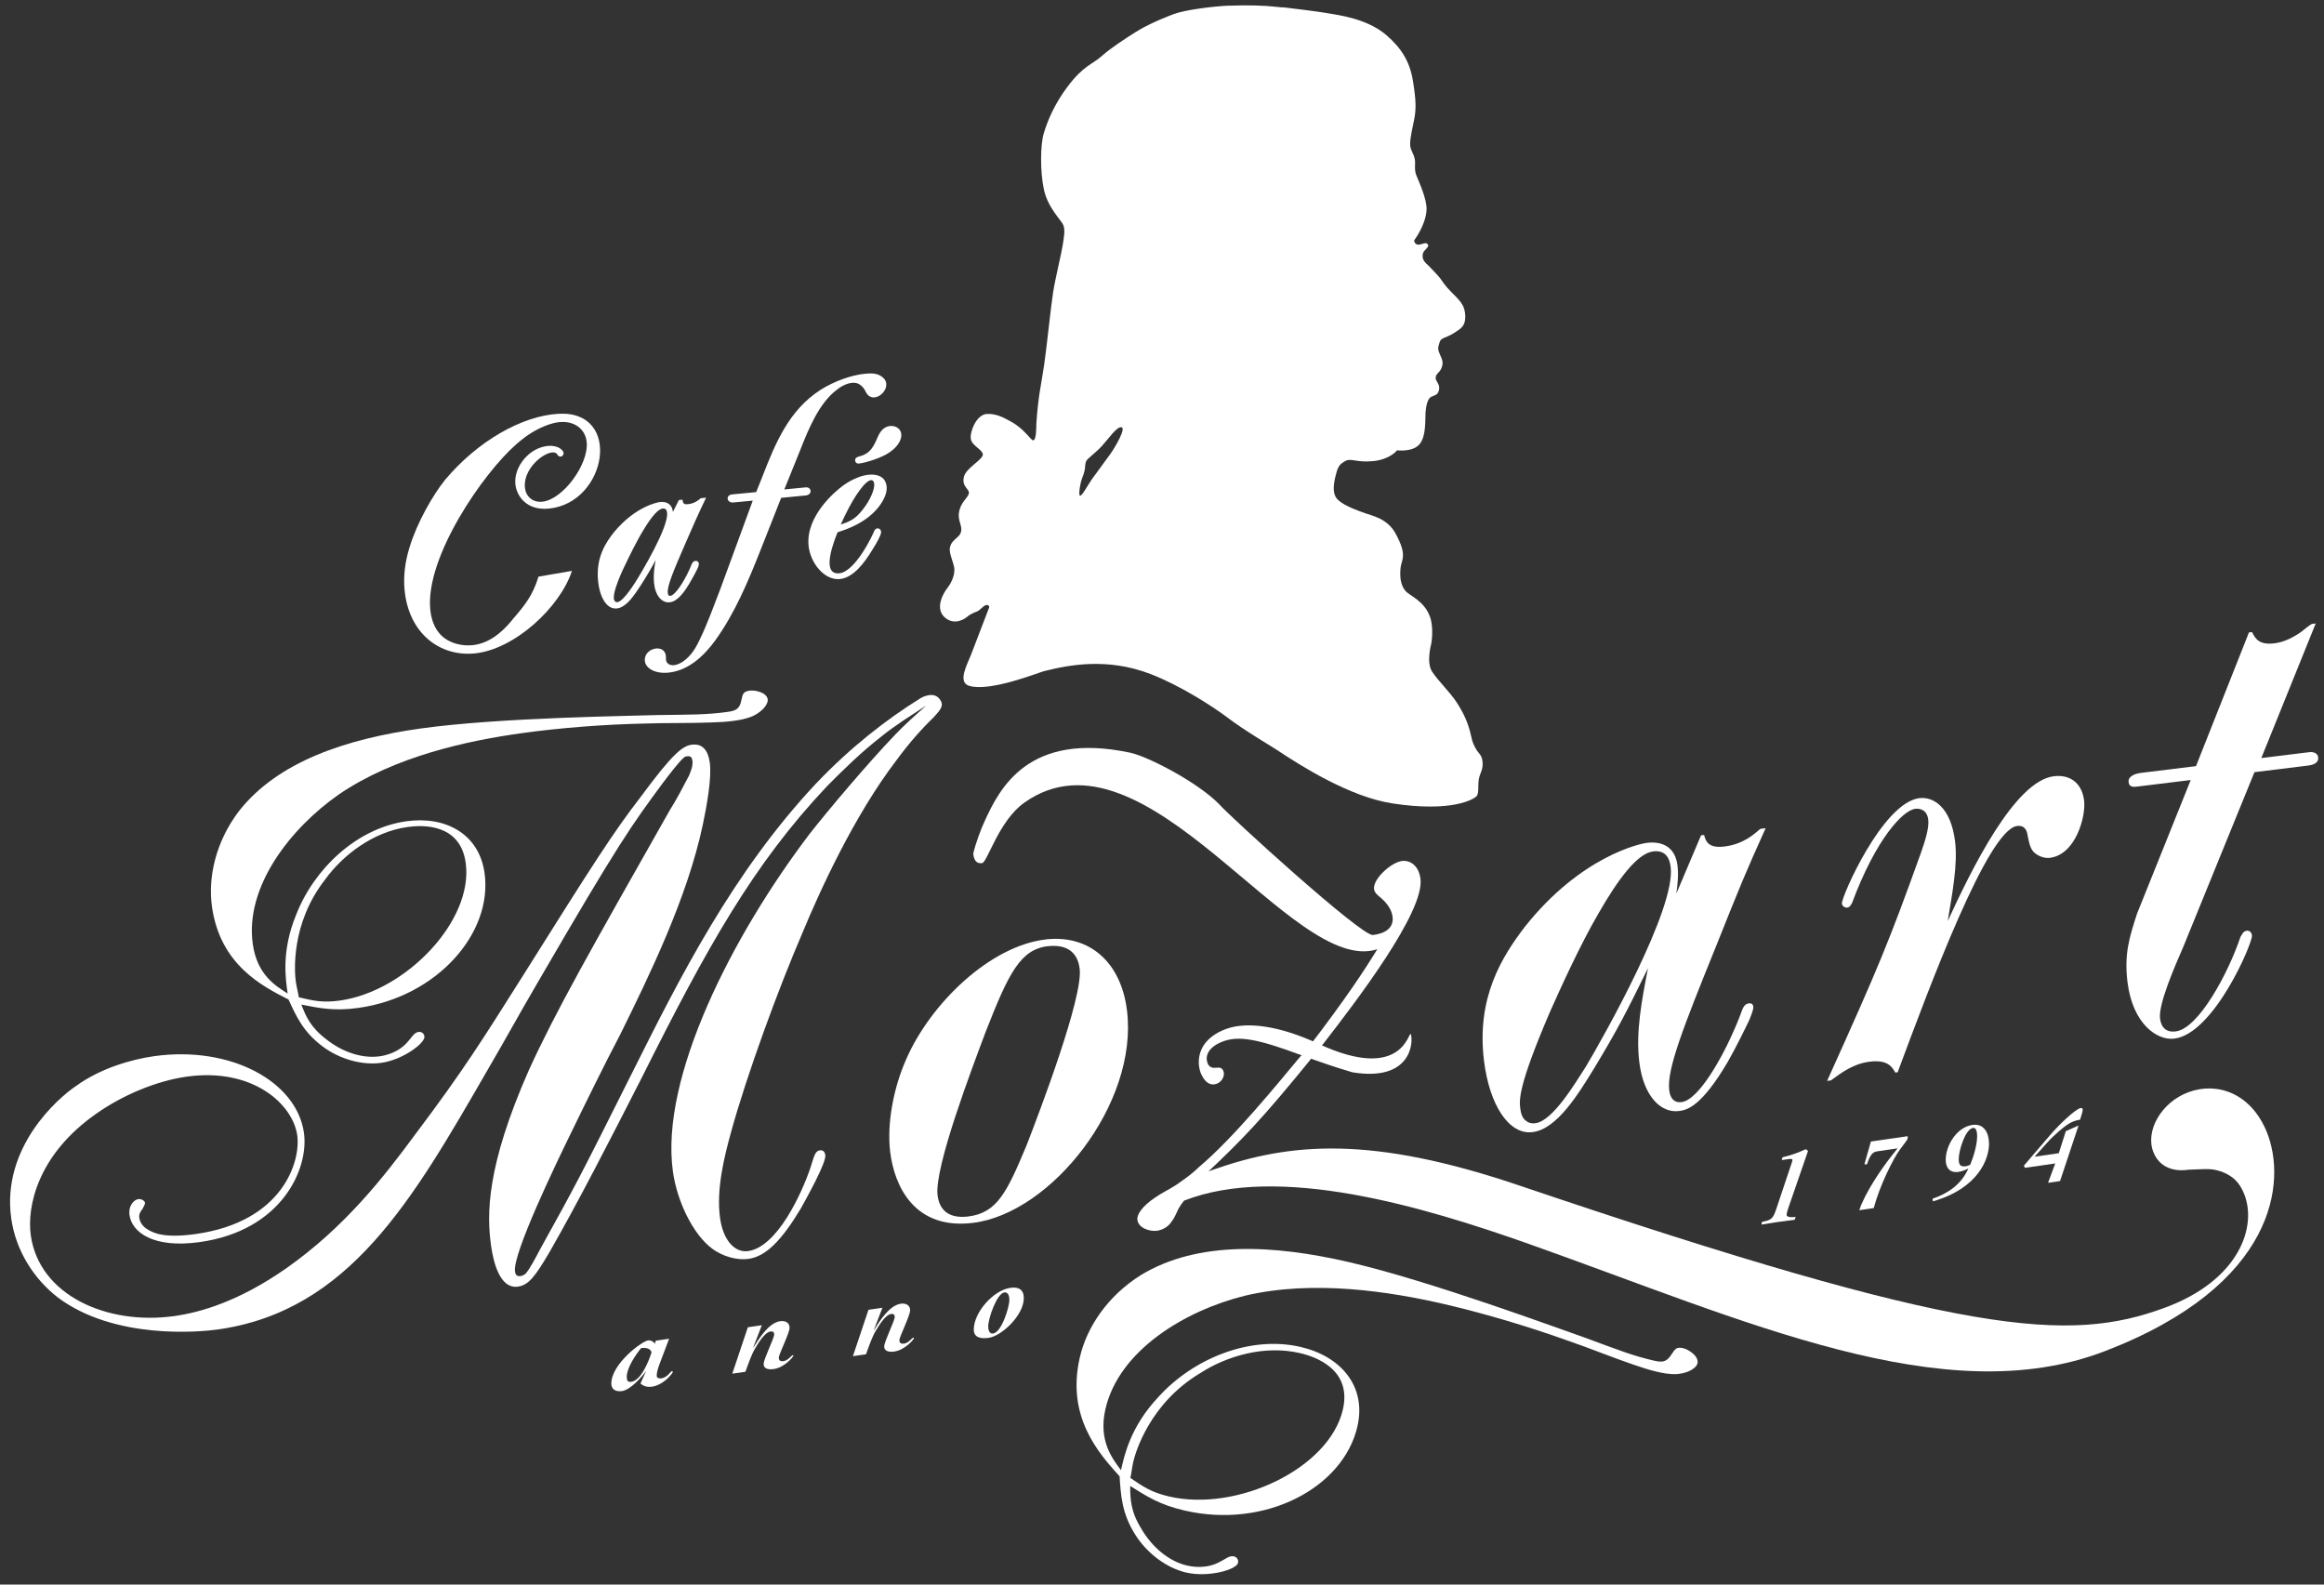
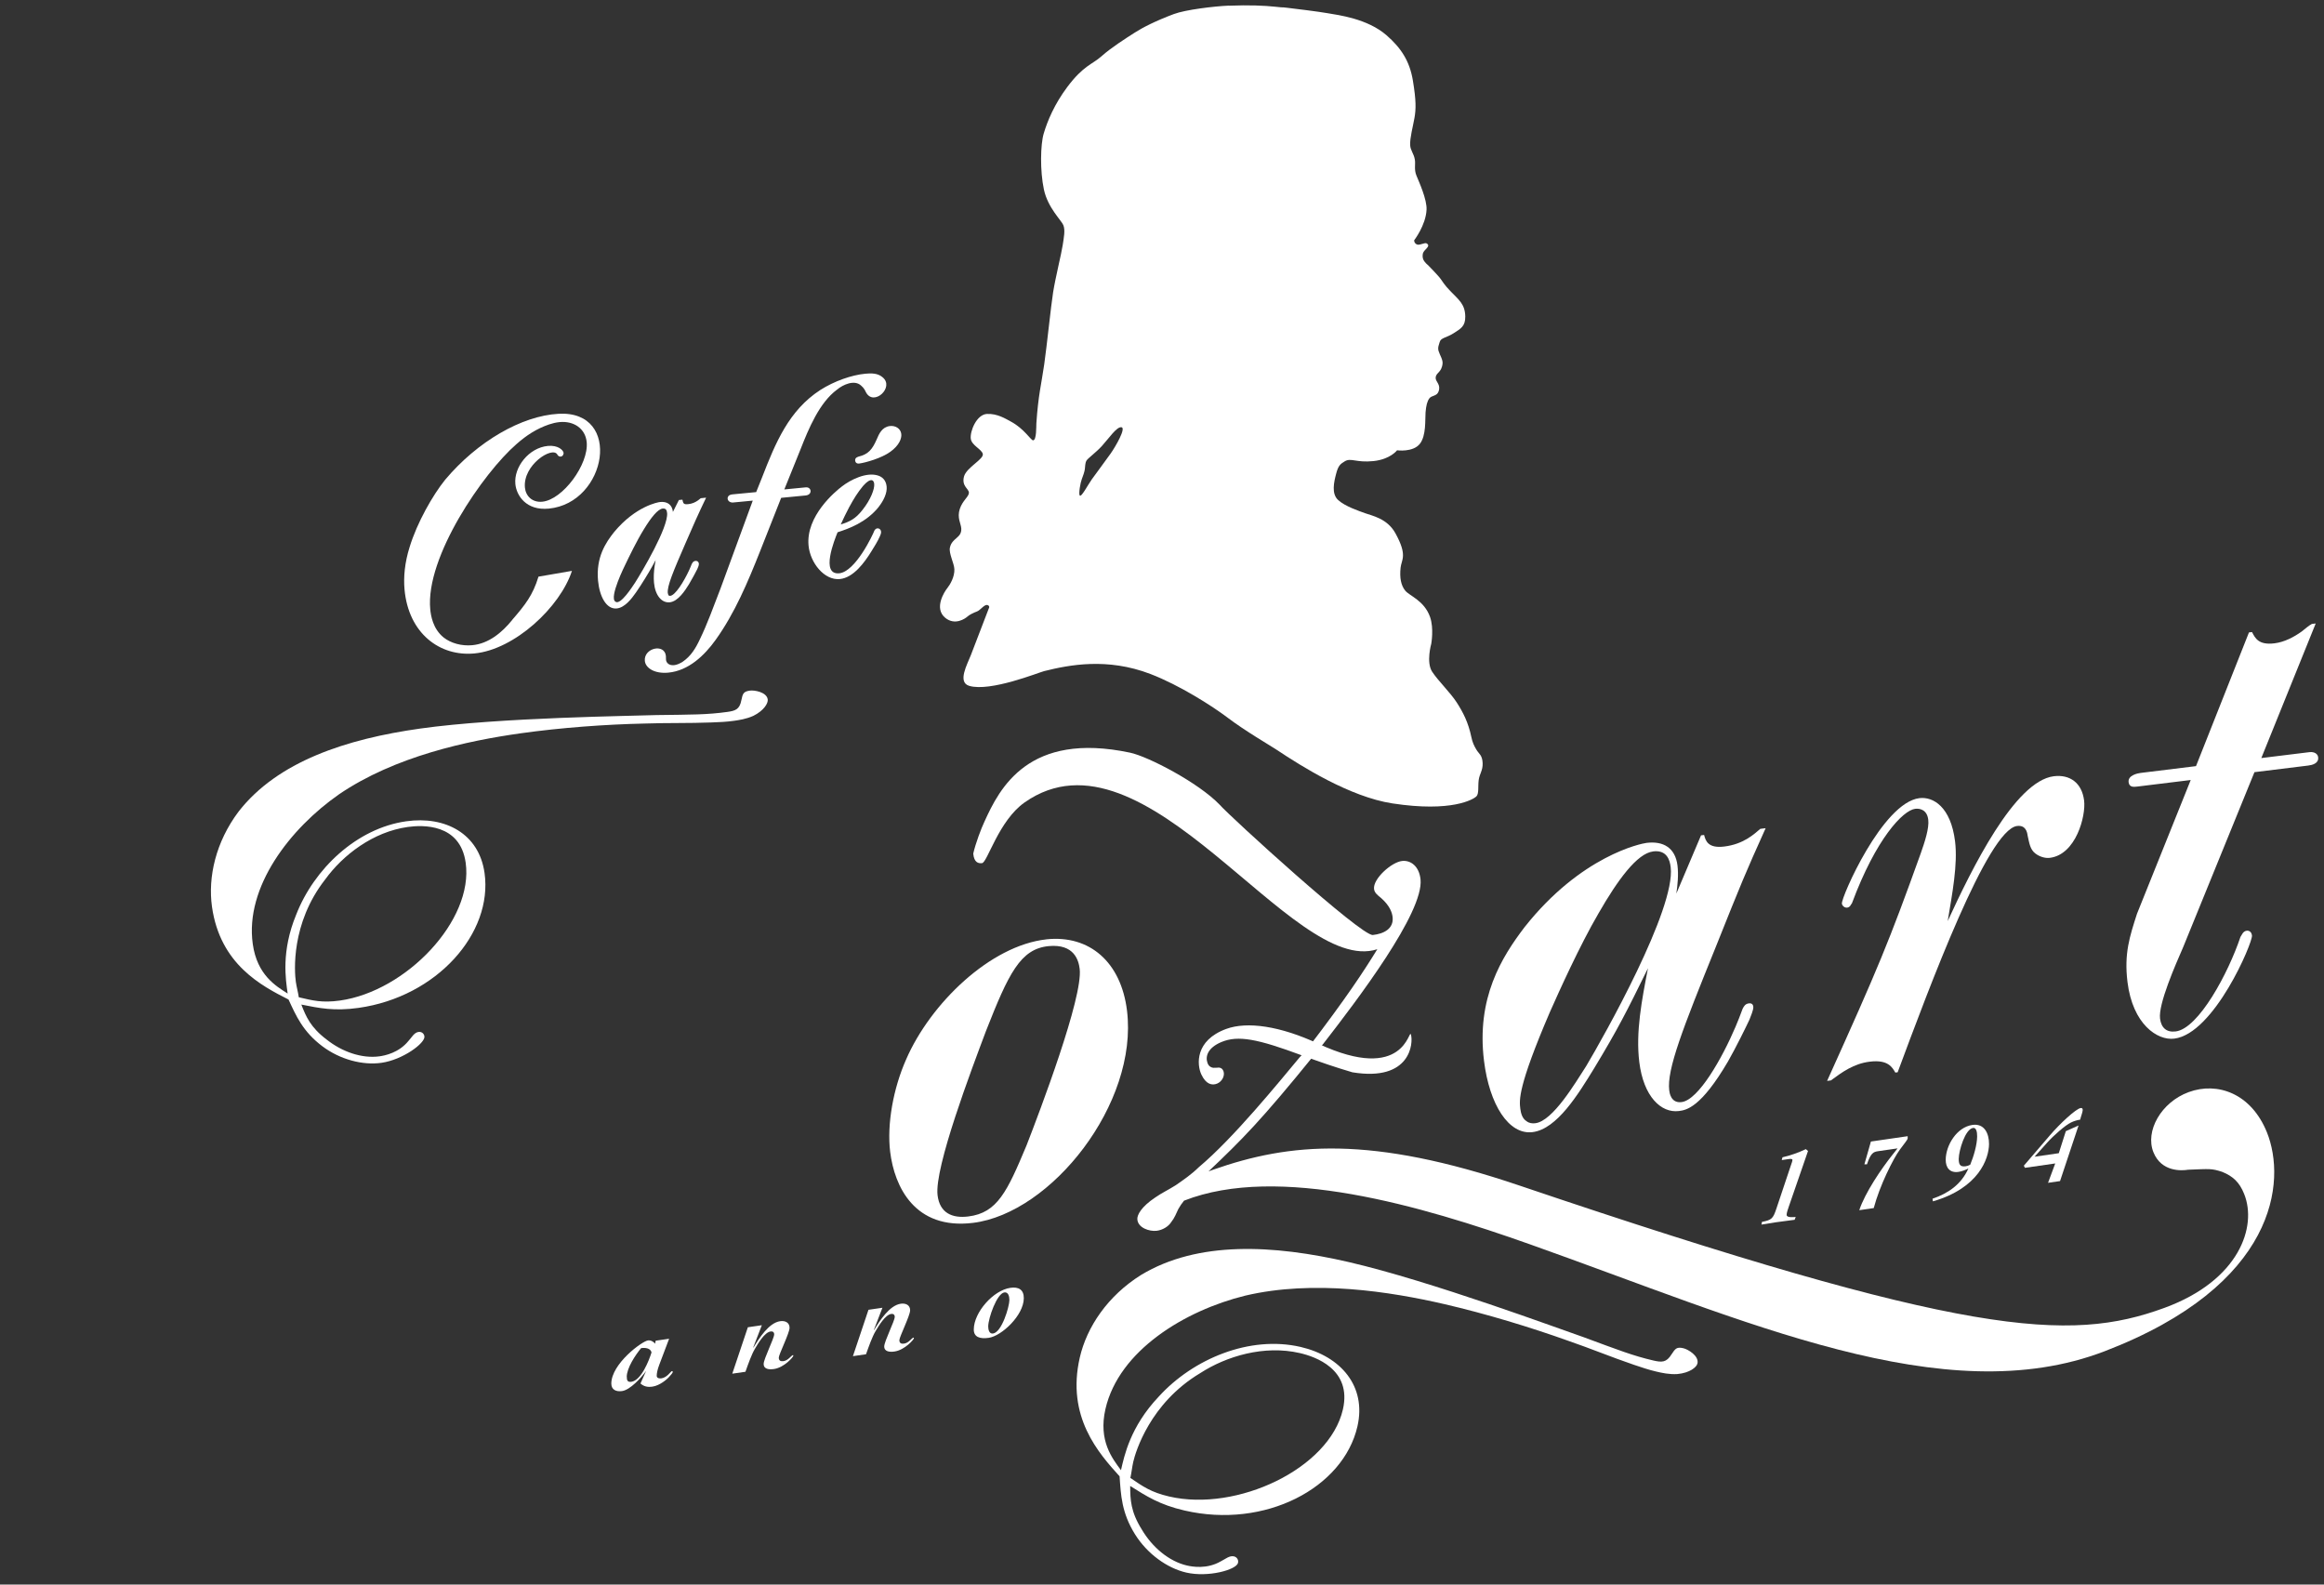
<svg xmlns="http://www.w3.org/2000/svg" width="132" height="90" viewBox="0 0 132 90" fill="none">
  <rect x="0" y="0" width="132" height="90" fill="#333333" stroke="none" />
  <g clip-path="url(#clip0_854_476)">
    <path d="M41.573 28.082L42.95 27.95L43.287 27.109C44.05 25.144 44.808 23.308 46.591 22.151C47.396 21.638 48.381 21.3 49.139 21.227C49.467 21.194 49.857 21.185 50.133 21.43C50.82 21.997 49.63 23.093 49.191 22.29L49.108 22.129C49.056 22.047 48.99 21.966 48.912 21.903C48.532 21.544 47.873 21.851 47.543 22.129C46.544 22.862 45.93 24.343 45.467 25.524L44.548 27.799L45.764 27.681C46.1 27.648 46.164 28.101 45.762 28.141L44.369 28.276L43.162 31.333C42.475 33.062 41.738 34.822 40.647 36.343C40.01 37.231 39.112 38.093 37.962 38.204C37.173 38.28 36.663 37.935 36.626 37.538C36.555 36.803 37.752 36.525 37.823 37.264C37.83 37.328 37.818 37.392 37.828 37.472C37.842 37.626 37.976 37.81 38.288 37.779C38.442 37.765 38.59 37.694 38.753 37.602C39.254 37.264 39.516 36.813 39.764 36.284C40.161 35.466 40.513 34.498 40.931 33.409L42.756 28.434L41.613 28.543C41.261 28.538 41.223 28.12 41.568 28.087L41.573 28.082Z" fill="white" />
    <path d="M29.102 35.195C29.82 34.366 30.266 33.806 30.585 32.752L32.486 32.424C31.818 34.479 29.234 36.893 26.953 37.113C24.991 37.302 23.201 35.986 22.976 33.473C22.913 32.764 22.991 31.949 23.262 31.084C23.689 29.679 24.582 28.118 25.286 27.246C27.114 25.073 29.622 23.618 31.726 23.502C35.374 23.299 34.479 28.569 31.171 28.888C29.879 29.013 29.333 28.137 29.272 27.494C29.177 26.528 30.04 25.432 31.116 25.328C31.69 25.273 31.997 25.562 32.014 25.734C31.99 25.987 31.73 25.989 31.648 25.805C31.357 25.342 29.692 26.412 29.815 27.697C29.862 28.17 30.226 28.55 30.8 28.496C31.969 28.382 33.445 26.367 33.324 25.115C33.251 24.343 32.592 23.896 31.782 23.974C31.57 23.996 31.376 24.043 31.18 24.109C30.486 24.348 29.912 24.714 29.333 25.226C27.458 26.852 24.15 31.633 24.438 34.614C24.471 34.942 24.577 35.707 25.198 36.208C25.607 36.532 26.221 36.704 26.83 36.645C27.739 36.558 28.502 35.948 29.107 35.195H29.102Z" fill="white" />
    <path d="M48.712 25.954L48.764 25.935C49.328 25.8 49.548 25.517 49.795 24.957C49.928 24.64 50.095 24.258 50.537 24.199C50.842 24.159 51.149 24.324 51.191 24.643C51.227 24.912 51.054 25.316 50.565 25.663C50.062 26.029 49.141 26.282 48.816 26.325L48.766 26.329C48.707 26.329 48.65 26.313 48.612 26.266L48.586 26.218L48.572 26.166V26.112L48.586 26.06C48.603 26.025 48.627 26.001 48.65 25.987L48.714 25.956L48.712 25.954Z" fill="white" />
    <path fill-rule="evenodd" clip-rule="evenodd" d="M48.246 28.779C48.06 29.126 47.897 29.476 47.753 29.788C48.263 29.629 48.594 29.471 48.993 28.956C49.456 28.375 49.68 27.77 49.654 27.494L49.645 27.428C49.585 27.159 49.342 27.291 49.203 27.416L49.09 27.527L49.012 27.612C48.726 27.952 48.473 28.361 48.249 28.779H48.246ZM49.907 28.796C49.193 29.679 48.209 30.026 47.573 30.232C47.401 30.659 46.589 32.665 47.67 32.561C48.124 32.516 48.605 31.975 48.99 31.387C49.368 30.811 49.623 30.239 49.633 30.21L49.654 30.156L49.689 30.095C49.833 29.906 50.112 30.047 50.032 30.314L49.982 30.447C49.848 30.754 49.663 31.044 49.486 31.328C49.111 31.935 48.478 32.816 47.699 32.889C46.818 32.974 46.017 31.961 45.925 30.99C45.762 29.308 47.446 27.91 47.826 27.624C48.315 27.246 49.212 26.797 49.873 27.01C50.103 27.083 50.322 27.26 50.36 27.636C50.395 28.004 50.192 28.429 49.904 28.796H49.907Z" fill="white" />
    <path fill-rule="evenodd" clip-rule="evenodd" d="M38.217 29.084L38.56 28.399L38.76 28.38C38.807 28.592 38.822 28.661 39.084 28.635C39.303 28.614 39.492 28.536 39.665 28.406L39.802 28.297L40.106 28.266C39.695 29.119 39.322 29.955 38.947 30.827C38.222 32.49 37.891 33.286 37.929 33.681L37.96 33.792C37.976 33.822 38.005 33.848 38.073 33.841C38.352 33.815 38.838 33.045 39.141 32.386C39.192 32.27 39.247 32.152 39.296 32.02L39.362 31.923C39.476 31.812 39.676 31.838 39.695 32.015L39.686 32.105L39.66 32.188L39.603 32.325C39.537 32.459 39.303 32.903 39.138 33.175C38.916 33.532 38.519 34.163 38.033 34.21C37.589 34.252 37.216 33.827 37.147 33.102C37.117 32.783 37.138 32.459 37.185 32.133L37.239 31.812C36.975 32.308 36.772 32.655 36.392 33.248L36.118 33.657C35.872 34.009 35.483 34.517 35.027 34.559C34.439 34.616 34.054 33.877 33.969 32.991C33.841 31.661 34.401 30.82 34.89 30.208C36.106 28.751 37.367 28.524 37.499 28.512C37.889 28.474 38.179 28.654 38.222 29.079L38.217 29.084ZM37.889 29.133C37.875 28.994 37.835 28.866 37.641 28.885C37.367 28.911 36.982 29.386 36.559 30.083C36.163 30.723 35.714 31.654 35.516 32.07C35.497 32.11 34.583 33.929 34.951 34.17C35.239 34.406 35.934 33.293 36.066 33.102C36.465 32.474 37.969 29.944 37.891 29.133H37.889Z" fill="white" />
    <path d="M41.594 78.021L42.34 77.913C42.503 77.454 42.687 76.932 42.874 76.616C43.063 76.292 43.431 75.671 43.769 75.624C43.894 75.605 43.972 75.666 43.972 75.791C43.97 76.016 43.377 77.183 43.375 77.466C43.372 77.776 43.7 77.795 43.958 77.757C44.546 77.672 45.061 77.069 45.061 77.003C45.061 76.977 45.054 76.966 45.035 76.968C44.943 76.982 44.775 77.27 44.503 77.308C44.338 77.332 44.234 77.282 44.234 77.11C44.234 76.93 44.841 75.723 44.846 75.418C44.848 75.116 44.593 75 44.314 75.04C43.667 75.132 43.117 76.011 42.796 76.538L42.782 76.533L43.271 75.269L42.477 75.385L41.594 78.017V78.021Z" fill="white" />
    <path d="M48.442 77.027L49.189 76.918C49.352 76.46 49.536 75.938 49.722 75.621C49.911 75.298 50.28 74.679 50.617 74.629C50.742 74.61 50.82 74.672 50.82 74.797C50.82 75.021 50.225 76.188 50.223 76.472C50.221 76.781 50.549 76.8 50.806 76.762C51.394 76.677 51.909 76.075 51.909 76.009C51.909 75.983 51.902 75.971 51.883 75.973C51.791 75.985 51.623 76.273 51.352 76.314C51.186 76.337 51.083 76.288 51.083 76.115C51.083 75.938 51.689 74.728 51.694 74.426C51.697 74.121 51.441 74.008 51.163 74.048C50.516 74.143 49.965 75.019 49.644 75.546L49.633 75.541L50.121 74.277L49.328 74.393L48.445 77.025L48.442 77.027Z" fill="white" />
    <path fill-rule="evenodd" clip-rule="evenodd" d="M35.598 78.199C35.603 77.698 36.078 76.977 36.413 76.571C36.659 76.536 36.947 76.571 37.006 76.814C36.862 77.277 36.422 78.402 35.861 78.482C35.648 78.513 35.598 78.402 35.601 78.196L35.598 78.199ZM38.009 76.037L37.242 76.148L37.206 76.323C37.136 76.203 36.952 76.11 36.805 76.132C36.46 76.181 34.734 77.454 34.722 78.576C34.718 78.938 35.001 79.056 35.331 79.009C35.794 78.943 36.427 78.251 36.701 77.861L36.378 78.579C36.574 78.749 36.779 78.799 37.062 78.756C37.459 78.699 37.891 78.352 38.045 78.158C38.085 78.114 38.212 77.977 38.212 77.929C38.212 77.891 38.194 77.873 38.16 77.877C38.102 77.884 37.894 78.239 37.57 78.286C37.464 78.302 37.299 78.286 37.301 78.139C37.301 78 37.343 77.785 37.445 77.518L38.007 76.032L38.009 76.037Z" fill="white" />
    <path d="M100.05 69.553C100.319 69.515 100.596 69.463 100.865 69.423C101.222 69.371 101.576 69.333 101.932 69.281L101.994 69.121C101.871 69.128 101.477 69.173 101.479 69.002C101.479 68.873 101.545 68.705 101.599 68.54L102.693 65.374L102.57 65.268C102.14 65.471 101.694 65.629 101.243 65.731L101.2 65.889L101.557 65.837C101.703 65.816 101.81 65.811 101.807 65.882C101.807 65.946 101.772 66.04 101.722 66.182L100.896 68.648C100.709 69.201 100.643 69.293 100.079 69.399L100.048 69.555L100.05 69.553Z" fill="white" />
    <path d="M106.426 68.615C106.766 67.33 107.543 65.79 107.907 65.299C108.15 64.966 108.351 64.736 108.353 64.656V64.533L106.265 64.836L105.895 66.13H106.041C106.254 65.504 106.393 65.426 106.665 65.386L107.779 65.225L107.501 65.575C106.865 66.369 105.93 67.746 105.604 68.736L106.426 68.615Z" fill="white" />
    <path fill-rule="evenodd" clip-rule="evenodd" d="M57.333 73.833C57.329 74.23 56.899 75.669 56.403 75.74C56.179 75.773 56.129 75.503 56.129 75.338C56.134 74.856 56.623 73.467 57.045 73.406C57.277 73.373 57.333 73.649 57.331 73.831L57.333 73.833ZM55.31 75.503C55.305 75.945 55.654 76.058 56.162 75.985C56.889 75.879 58.141 74.717 58.151 73.739C58.155 73.245 57.853 73.077 57.385 73.146C56.419 73.285 55.319 74.532 55.31 75.503Z" fill="white" />
    <path d="M115.56 65.7L116.29 64.885C116.616 64.517 117.296 63.914 117.627 63.756C117.797 63.673 117.974 63.619 118.151 63.593C118.175 63.465 118.295 63.163 118.295 63.052C118.295 62.977 118.278 62.92 118.179 62.934C117.915 62.972 117.003 63.813 116.411 64.507L114.951 66.21L115.015 66.329L116.734 66.081L116.326 67.181L117.008 67.082L118.059 63.926L117.336 64.247L116.937 65.499L115.563 65.698L115.56 65.7Z" fill="white" />
    <path fill-rule="evenodd" clip-rule="evenodd" d="M103.987 61.368C104.636 60.891 105.286 60.411 106.202 60.3C107.248 60.17 107.482 60.631 107.652 60.919L107.784 60.903C109.614 55.982 112.908 47.117 114.566 46.914C115.046 46.855 115.138 47.242 115.166 47.459C115.263 47.892 115.305 48.239 115.598 48.47C115.844 48.662 116.165 48.756 116.427 48.723C117.912 48.541 118.482 46.344 118.375 45.473C118.252 44.469 117.57 43.977 116.656 44.088C114.432 44.36 111.99 49.356 110.627 52.314C110.882 50.776 111.206 49.096 111.045 47.788C110.802 45.825 109.801 45.236 109.017 45.333C106.922 45.591 104.572 50.972 104.617 51.322C104.634 51.454 104.78 51.567 104.912 51.551C105.087 51.529 105.113 51.392 105.191 51.295C106.556 47.629 108.086 46.023 108.783 45.938C109.045 45.907 109.454 45.99 109.522 46.557C109.581 47.036 109.324 47.821 109.095 48.47C107.281 53.521 106.7 54.922 103.777 61.392L103.994 61.365L103.987 61.368Z" fill="white" />
    <path fill-rule="evenodd" clip-rule="evenodd" d="M109.789 68.233C112.398 67.479 112.965 65.806 112.974 64.984C112.979 64.375 112.705 63.794 112.03 63.893C111.137 64.023 110.523 65.048 110.514 65.863C110.509 66.326 110.752 66.631 111.239 66.56C111.432 66.532 111.621 66.456 111.803 66.366C111.395 67.273 110.658 67.779 109.765 68.084L109.786 68.233H109.789ZM111.255 65.797C111.26 65.37 111.612 64.129 112.07 64.063C112.235 64.04 112.304 64.264 112.299 64.55C112.294 65.025 112.101 65.684 111.907 66.151C111.824 66.199 111.737 66.229 111.647 66.241C111.3 66.291 111.251 66.099 111.253 65.795L111.255 65.797Z" fill="white" />
    <path fill-rule="evenodd" clip-rule="evenodd" d="M93.896 48.357C94.683 48.262 94.846 48.86 94.893 49.255C95.183 51.612 91.112 58.843 90.085 60.565C89.49 61.479 88.207 63.673 87.206 63.796C87.031 63.818 86.852 63.796 86.706 63.681C86.465 63.534 86.384 63.234 86.351 62.972C86.292 62.492 86.2 61.748 88.026 57.496C88.545 56.325 89.728 53.7 90.788 51.886C91.882 49.98 92.98 48.473 93.896 48.359V48.357ZM95.212 50.766C95.285 50.27 95.344 49.687 95.28 49.165C95.157 48.161 94.487 47.757 93.525 47.873C93.221 47.91 89.806 48.593 86.588 52.666C85.291 54.373 83.848 56.679 84.29 60.255C84.597 62.743 85.695 64.469 87.046 64.302C88.441 64.132 89.657 62.121 90.541 60.683C91.903 58.434 92.399 57.442 93.603 54.992C93.251 56.806 92.9 58.623 93.11 60.324C93.351 62.289 94.352 63.229 95.356 63.104C95.79 63.05 96.614 62.906 98.152 60.281C98.588 59.518 99.191 58.292 99.365 57.917C99.431 57.73 99.606 57.355 99.585 57.18C99.58 57.135 99.559 56.962 99.339 56.988C99.122 57.014 99.051 57.156 98.978 57.298C98.846 57.669 98.709 57.995 98.574 58.323C97.819 60.099 96.473 62.478 95.511 62.596C94.902 62.672 94.827 62.06 94.81 61.93C94.666 60.751 95.575 58.425 97.443 53.811C98.933 50.084 99.103 49.666 100.286 47.039L99.982 47.077C99.621 47.386 99.025 47.948 97.934 48.081C97.018 48.192 96.879 47.766 96.791 47.424L96.617 47.445L95.209 50.764L95.212 50.766Z" fill="white" />
    <path fill-rule="evenodd" clip-rule="evenodd" d="M59.572 53.736C61.017 53.603 61.265 54.548 61.324 55.028C61.523 56.644 59.048 63.147 58.306 65.055C57.211 67.67 56.653 68.891 54.996 69.092C54.079 69.206 53.376 68.894 53.253 67.888C53.059 66.317 55.201 60.695 56.002 58.559C57.284 55.302 57.952 53.889 59.57 53.736H59.572ZM59.438 53.353C56.247 53.7 52.844 56.995 51.465 60.177C50.738 61.817 50.367 63.855 50.561 65.426C50.802 67.389 51.949 69.862 55.265 69.456C59.714 68.91 64.661 62.679 64.012 57.397C63.674 54.647 61.889 53.093 59.44 53.351L59.438 53.353Z" fill="white" />
    <path fill-rule="evenodd" clip-rule="evenodd" d="M127.736 35.925L124.73 43.514L121.589 43.9C121.414 43.921 120.852 44.034 120.902 44.426C120.94 44.731 121.202 44.7 121.419 44.672L124.43 44.303L121.379 51.898C120.963 53.19 120.64 54.158 120.838 55.774C121.133 58.174 122.534 59.11 123.493 58.992C125.762 58.713 127.958 53.528 127.909 53.136C127.883 52.918 127.741 52.847 127.609 52.862C127.391 52.89 127.33 53.117 127.254 53.216C126.574 55.248 124.883 58.422 123.575 58.583C123.051 58.647 122.753 58.373 122.687 57.851C122.586 57.022 123.554 54.82 124.003 53.79L128.05 43.857L131.106 43.481C131.323 43.455 131.71 43.363 131.668 43.014C131.63 42.709 131.276 42.706 131.189 42.718L128.44 43.056L131.529 35.412L131.311 35.438C131.104 35.551 130.945 35.705 130.742 35.861C130.296 36.182 129.755 36.47 129.186 36.539C128.27 36.652 128.086 36.232 127.911 35.899L127.736 35.92V35.925Z" fill="white" />
    <path d="M76.823 60.905C80.138 61.448 80.282 59.223 80.138 58.758C80.018 58.373 79.805 61.576 74.874 59.28C72.707 58.271 70.836 58.004 69.646 58.441C67.861 59.096 67.984 60.475 68.229 61.014C68.494 61.595 68.85 61.666 69.138 61.543C69.417 61.425 69.58 61.092 69.493 60.846C69.412 60.612 69.204 60.631 69.143 60.643C68.921 60.652 68.909 60.657 68.803 60.619C68.692 60.567 68.626 60.499 68.581 60.364C68.449 59.984 68.614 59.507 69.367 59.188C70.329 58.781 71.457 59.02 73.916 59.932C75.165 60.385 75.8 60.603 76.825 60.907L76.823 60.905Z" fill="white" />
-     <path d="M52.254 39.669C52.254 39.669 53.059 39.168 53.413 39.77C53.659 40.122 53.298 40.427 53.043 40.729C52.372 41.374 51.649 42.182 50.91 43.191C48.511 46.325 46.544 50.641 45.552 53.046C44.246 56.069 42.416 61.035 41.507 64.359C41.155 65.651 40.666 67.54 40.9 69.194C41.072 70.413 41.71 71.166 42.494 71.058C44.147 70.826 45.54 67.788 46.041 66.298C46.253 65.603 46.31 65.372 46.572 65.336C46.615 65.329 46.834 65.301 46.877 65.606C46.938 66.04 45.802 68.065 45.483 68.644C44.404 70.436 43.514 71.362 42.513 71.502C41.904 71.587 41.077 71.393 40.432 70.906C39.339 70.082 38.456 68.209 38.222 66.555C37.469 61.2 41.611 53.114 45.994 47.351C46.971 46.103 49.252 43.385 50.877 41.693C51.42 41.129 52.011 40.602 52.603 40.075C51.751 40.64 50.891 41.159 50.096 41.804C48.974 42.671 47.961 43.658 46.988 44.639C42.777 49.094 40.156 53.811 36.449 61.214C34.571 64.897 32.828 68.294 31.225 71.093C30.401 72.496 30.028 72.992 29.418 73.077C28.375 73.224 28.016 71.632 27.893 70.76C27.642 68.974 27.616 66.272 30.039 60.78C31.6 57.364 33.56 53.936 38.038 46.025C38.437 45.392 38.786 44.721 39.136 44.051C39.235 43.814 39.367 43.486 39.33 43.224C39.311 43.094 39.287 42.919 39.025 42.955C38.938 42.966 38.895 42.974 38.857 43.023C38.614 43.191 37.941 44.084 37.641 44.481C35.889 46.857 35.216 47.752 30.5 55.873C29.534 57.52 28.615 59.202 27.65 60.846C23.439 68.143 19.845 74.462 12.359 75.513C11.358 75.652 6.495 76.113 3.267 73.68C1.919 72.626 0.899 71.036 0.639 69.208C0.07 65.159 3.312 62.351 4.328 61.675C5.697 60.683 7.445 60.173 8.751 59.988C13.103 59.379 16.855 61.427 17.264 64.344C17.552 66.39 16.003 69.893 11.346 70.547C8.692 70.921 7.492 69.978 7.357 69.019C7.277 68.452 7.634 68.138 7.851 68.107C8.026 68.084 8.217 68.19 8.236 68.32C8.243 68.365 8.21 68.457 8.104 68.648C7.993 68.797 7.879 68.946 7.91 69.163C7.945 69.423 8.113 69.666 8.356 69.81C8.649 69.992 9.232 70.354 11.103 70.091C16.109 69.39 17.084 65.922 16.884 64.486C16.631 62.7 14.343 60.626 10.6 61.151C8.902 61.389 6.975 62.192 5.48 63.246C2.124 65.582 1.522 68.551 1.749 70.165C2.226 73.562 6.066 75.286 9.896 74.75C11.377 74.542 13.554 73.925 16.26 72.036C19.573 69.707 21.791 66.865 23.581 64.436C26.311 60.813 27.432 59.013 29.647 55.505C33.745 48.98 34.836 47.273 36.413 45.232C38.203 42.806 38.763 42.371 39.285 42.298C39.894 42.213 40.217 42.61 40.314 43.306C40.437 44.178 40.135 45.818 39.922 46.826C39.044 50.988 36.871 55.425 35.249 58.715C34.269 60.584 33.338 62.49 32.41 64.396C31.617 66.017 29.109 71.209 29.251 72.21C29.262 72.298 29.293 72.515 29.555 72.48C29.685 72.461 29.768 72.404 29.848 72.35C30.08 72.097 30.429 71.424 30.71 70.897C32.762 67.191 32.868 66.997 35.953 60.836C38.586 55.583 41.601 49.566 46.348 44.504C48.306 42.447 50.358 40.85 52.259 39.673L52.254 39.669Z" fill="white" />
    <path d="M75.132 59.318C74.844 59.667 74.662 59.899 74.662 59.899C71.63 63.645 70.529 64.743 68.642 66.532C68.725 66.501 68.81 66.47 68.897 66.439C73.266 64.904 77.84 64.469 86.306 67.337C111.652 75.921 117.518 76.273 122.942 74.282C127.191 72.723 128.213 69.666 127.464 67.812C127.2 67.153 126.834 66.806 126.208 66.555C125.608 66.364 125.542 66.388 124.286 66.437C123.934 66.496 122.77 66.581 122.312 65.445C121.83 64.247 122.744 62.606 124.314 62.029C125.948 61.429 127.866 62.1 128.759 64.316C129.866 67.07 129.356 72.981 119.544 76.746C110.436 80.242 99.146 75.019 86.915 70.68C80.757 68.495 72.605 66.095 67.251 68.195C67.126 68.348 67.018 68.507 66.926 68.672C66.817 68.903 66.713 69.18 66.517 69.421C66.366 69.659 66.033 69.87 65.683 69.907C65.289 69.947 64.649 69.749 64.6 69.269C64.571 69.007 64.831 68.537 65.617 68.013C65.988 67.753 66.366 67.581 66.782 67.316C67.235 67.004 67.688 66.69 68.088 66.296C70.076 64.628 72.619 61.488 73.835 60.033C74.171 59.712 74.093 59.693 74.31 59.497C76.485 56.66 77.474 55.141 78.23 53.913C73.387 55.503 65.086 40.741 58.195 45.577C56.719 46.614 56.082 48.992 55.777 49.025C55.557 49.049 55.326 48.98 55.279 48.482C55.413 47.894 55.735 47.044 55.914 46.67C56.774 44.769 58.415 41.528 64.184 42.749C65.216 42.966 68.08 44.459 69.273 45.704C69.875 46.392 77.319 53.176 77.975 53.105C78.587 53.041 79.168 52.753 79.099 52.096C79.071 51.834 78.943 51.449 78.454 51.014C78.213 50.818 78.067 50.703 78.043 50.483C77.984 49.914 79.033 48.964 79.644 48.9C80.126 48.851 80.603 49.198 80.684 49.942C80.882 51.822 77.078 56.818 75.132 59.322V59.318Z" fill="white" />
    <path fill-rule="evenodd" clip-rule="evenodd" d="M16.34 56.431C15.679 56.008 14.605 55.387 14.357 53.618C13.901 50.377 16.48 47.051 19.255 45.116C22.426 42.955 26.552 42.074 29.584 41.648C31.855 41.329 34.406 41.143 36.588 41.096C37.825 41.051 39.119 41.084 40.399 41.034C40.827 41.018 41.254 41.001 41.674 40.942C41.97 40.9 42.39 40.84 42.794 40.656C43.396 40.356 43.637 39.936 43.606 39.725C43.547 39.305 42.843 39.189 42.591 39.225C42.213 39.277 42.187 39.409 42.109 39.766C42.012 40.295 41.764 40.373 41.301 40.437C40.165 40.595 39.306 40.588 37.291 40.614C36.012 40.666 28.424 40.741 23.878 41.379C19.67 41.97 15.771 43.248 13.554 46.092C12.253 47.821 11.804 49.814 12.04 51.499C12.503 54.782 14.862 55.996 16.388 56.771C16.817 57.699 17.202 58.59 18.305 59.422C19.314 60.182 20.605 60.515 21.659 60.366C22.879 60.196 24.162 59.242 24.107 58.864C24.084 58.696 23.94 58.588 23.772 58.611C23.519 58.647 23.387 58.923 23.201 59.121C22.653 59.799 21.859 59.953 21.564 59.995C20.553 60.137 19.425 59.738 18.553 59.044C17.642 58.356 17.384 57.749 17.115 57.057C18.131 57.258 18.971 57.44 20.36 57.246C24.82 56.62 28.002 52.996 27.522 49.585C27.208 47.355 25.305 46.333 23.073 46.647C20.253 47.044 17.833 49.358 16.825 51.945C15.96 54.04 16.227 55.635 16.34 56.436V56.431ZM16.971 56.641C16.928 56.346 16.846 56.058 16.803 55.762C16.725 55.214 16.508 52.455 18.473 49.947C19.479 48.56 21.184 47.249 23.16 46.97C24.003 46.852 26.136 46.767 26.45 48.999C26.913 52.283 23.059 56.301 19.311 56.828C18.3 56.969 17.767 56.83 16.966 56.641H16.971Z" fill="white" />
    <path fill-rule="evenodd" clip-rule="evenodd" d="M63.669 83.502C63.185 82.845 62.373 81.839 62.788 80.027C63.553 76.703 67.301 74.433 70.723 73.59C74.615 72.673 78.955 73.358 82.06 74.076C84.389 74.615 86.937 75.388 89.076 76.155C90.297 76.573 91.542 77.088 92.807 77.518C93.228 77.66 93.65 77.804 94.08 77.903C94.382 77.974 94.815 78.073 95.275 78.043C95.972 77.977 96.364 77.658 96.413 77.443C96.513 77.01 95.873 76.635 95.613 76.576C95.226 76.486 95.152 76.606 94.942 76.921C94.649 77.398 94.382 77.381 93.908 77.273C92.744 77.003 91.91 76.673 89.943 75.947C88.68 75.517 81.274 72.761 76.615 71.684C72.303 70.687 68.035 70.472 64.819 72.409C62.909 73.602 61.728 75.376 61.331 77.103C60.557 80.469 62.396 82.531 63.591 83.851C63.664 84.914 63.705 85.923 64.467 87.144C65.164 88.259 66.295 89.067 67.374 89.317C68.624 89.606 70.227 89.159 70.317 88.769C70.357 88.597 70.258 88.439 70.085 88.398C69.828 88.34 69.594 88.557 69.339 88.68C68.553 89.135 67.724 88.987 67.421 88.918C66.387 88.68 65.438 87.867 64.85 86.868C64.219 85.859 64.196 85.172 64.193 84.399C65.105 84.973 65.856 85.465 67.278 85.793C71.849 86.851 76.294 84.515 77.099 81.021C77.626 78.735 76.157 77.032 73.871 76.502C70.98 75.834 67.764 77.18 65.816 79.323C64.193 81.038 63.858 82.687 63.669 83.509V83.502ZM64.203 83.943C64.271 83.641 64.3 83.329 64.368 83.027C64.498 82.467 65.315 79.701 68.163 77.995C69.66 77.025 71.804 76.382 73.833 76.852C74.695 77.05 76.801 77.766 76.275 80.053C75.5 83.419 70.251 85.885 66.413 84.999C65.379 84.761 64.911 84.425 64.203 83.943Z" fill="white" />
    <path fill-rule="evenodd" clip-rule="evenodd" d="M69.804 0.324C70.933 0.277 71.852 0.319 72.418 0.381C73.11 0.456 72.662 0.39 73.094 0.44C73.526 0.489 74.91 0.662 75.389 0.747C76.01 0.855 77.666 1.052 78.759 2.008C79.562 2.712 80.065 3.447 80.251 4.581C80.438 5.715 80.428 6.192 80.341 6.692C80.254 7.193 80.074 7.829 80.096 8.244C80.11 8.547 80.306 8.719 80.362 9.069C80.407 9.348 80.308 9.622 80.452 9.974C80.596 10.325 81.059 11.334 81.026 11.918C80.979 12.801 80.325 13.644 80.325 13.644C80.325 13.644 80.303 13.784 80.457 13.874C80.61 13.966 80.922 13.758 81.031 13.824C81.302 13.989 80.88 14.166 80.821 14.389C80.802 14.452 80.787 14.615 80.837 14.731C80.92 14.918 81.109 15.059 81.109 15.059C81.109 15.059 81.711 15.669 81.843 15.865C81.904 15.955 82.049 16.191 82.372 16.526C82.866 17.037 83.215 17.28 83.225 17.977C83.232 18.532 82.974 18.662 82.568 18.924C82.159 19.189 81.831 19.177 81.77 19.434C81.742 19.557 81.642 19.732 81.713 19.947C81.789 20.183 81.959 20.433 81.935 20.653C81.883 21.17 81.553 21.161 81.543 21.454C81.534 21.697 81.86 21.829 81.706 22.241C81.607 22.51 81.317 22.453 81.189 22.621C81.061 22.791 81.002 23.032 80.969 23.429C80.939 23.828 81.014 24.737 80.648 25.205C80.261 25.701 79.352 25.576 79.352 25.576C79.352 25.576 78.969 26.088 78.013 26.188C77.021 26.292 76.738 25.987 76.383 26.2C76.128 26.353 76.01 26.448 75.89 26.91C75.769 27.373 75.609 28.044 76.01 28.406C76.414 28.767 77.184 29.02 77.545 29.152C77.904 29.287 78.79 29.438 79.257 30.286C79.959 31.559 79.604 31.772 79.552 32.24C79.491 32.809 79.569 33.246 79.819 33.551C80.07 33.853 80.891 34.108 81.224 35.039C81.453 35.686 81.293 36.567 81.293 36.567C81.293 36.567 80.995 37.614 81.342 38.148C81.69 38.679 82.379 39.336 82.738 39.895C83.099 40.458 83.392 41.011 83.572 41.868C83.635 42.173 83.725 42.355 83.857 42.579C84.009 42.834 84.193 42.881 84.212 43.347C84.228 43.763 84.034 43.947 83.987 44.31C83.94 44.672 84.013 45.092 83.85 45.241C83.687 45.392 82.476 46.151 79.082 45.631C76.664 45.26 73.894 43.505 72.539 42.603C72.168 42.355 70.73 41.523 69.731 40.765C68.855 40.101 66.992 38.913 65.341 38.28C62.888 37.34 60.727 37.763 59.307 38.117C58.989 38.197 56.245 39.31 55.05 38.955C54.367 38.752 54.941 37.729 55.142 37.214C55.432 36.468 56.16 34.562 56.16 34.562C56.16 34.562 56.252 34.427 56.096 34.368C55.916 34.302 55.697 34.651 55.494 34.729C55.283 34.807 55.054 34.921 54.946 35.022C54.837 35.121 54.24 35.556 53.678 35.081C53.038 34.54 53.642 33.605 53.805 33.404C53.968 33.201 54.226 32.759 54.207 32.325C54.193 31.994 53.883 31.429 53.954 31.101C54.077 30.534 54.632 30.57 54.599 30.015C54.582 29.733 54.348 29.412 54.516 28.902C54.677 28.418 55.036 28.21 55.033 27.983C55.033 27.763 54.611 27.617 54.752 27.071C54.892 26.542 55.907 26.077 55.82 25.774C55.744 25.505 55.189 25.297 55.139 24.919C55.085 24.501 55.465 23.542 56.056 23.511C56.646 23.481 57.123 23.788 57.411 23.941C58.176 24.35 58.547 25.004 58.675 25.009C58.882 25.016 58.854 24.203 58.864 24.045C58.972 22.436 59.149 21.818 59.31 20.696C59.47 19.574 59.683 17.448 59.815 16.604C59.95 15.759 60.292 14.384 60.358 13.935C60.427 13.486 60.51 13.073 60.398 12.792C60.288 12.511 59.513 11.807 59.291 10.758C59.067 9.709 59.095 8.204 59.282 7.583C59.496 6.863 59.888 5.922 60.62 4.942C61.539 3.714 62.051 3.657 62.571 3.189C63.091 2.722 63.941 2.178 64.456 1.85C64.904 1.562 65.639 1.186 66.671 0.799C67.341 0.548 68.966 0.355 69.802 0.319L69.804 0.324ZM61.704 26.171C61.778 26.034 62.236 25.715 62.583 25.335C62.996 24.881 63.426 24.229 63.695 24.265C63.976 24.303 63.362 25.363 63.088 25.753C62.814 26.143 62.186 26.981 62.014 27.225C61.775 27.562 61.412 28.276 61.324 28.137C61.258 28.03 61.367 27.409 61.442 27.222C61.518 27.033 61.596 26.795 61.617 26.655C61.638 26.516 61.629 26.308 61.704 26.174V26.171Z" fill="white" />
  </g>
  <defs>
    <clipPath id="clip0_854_476">
      <rect width="131.093" height="89.102" fill="white" transform="translate(0.575 0.303)" />
    </clipPath>
  </defs>
</svg>